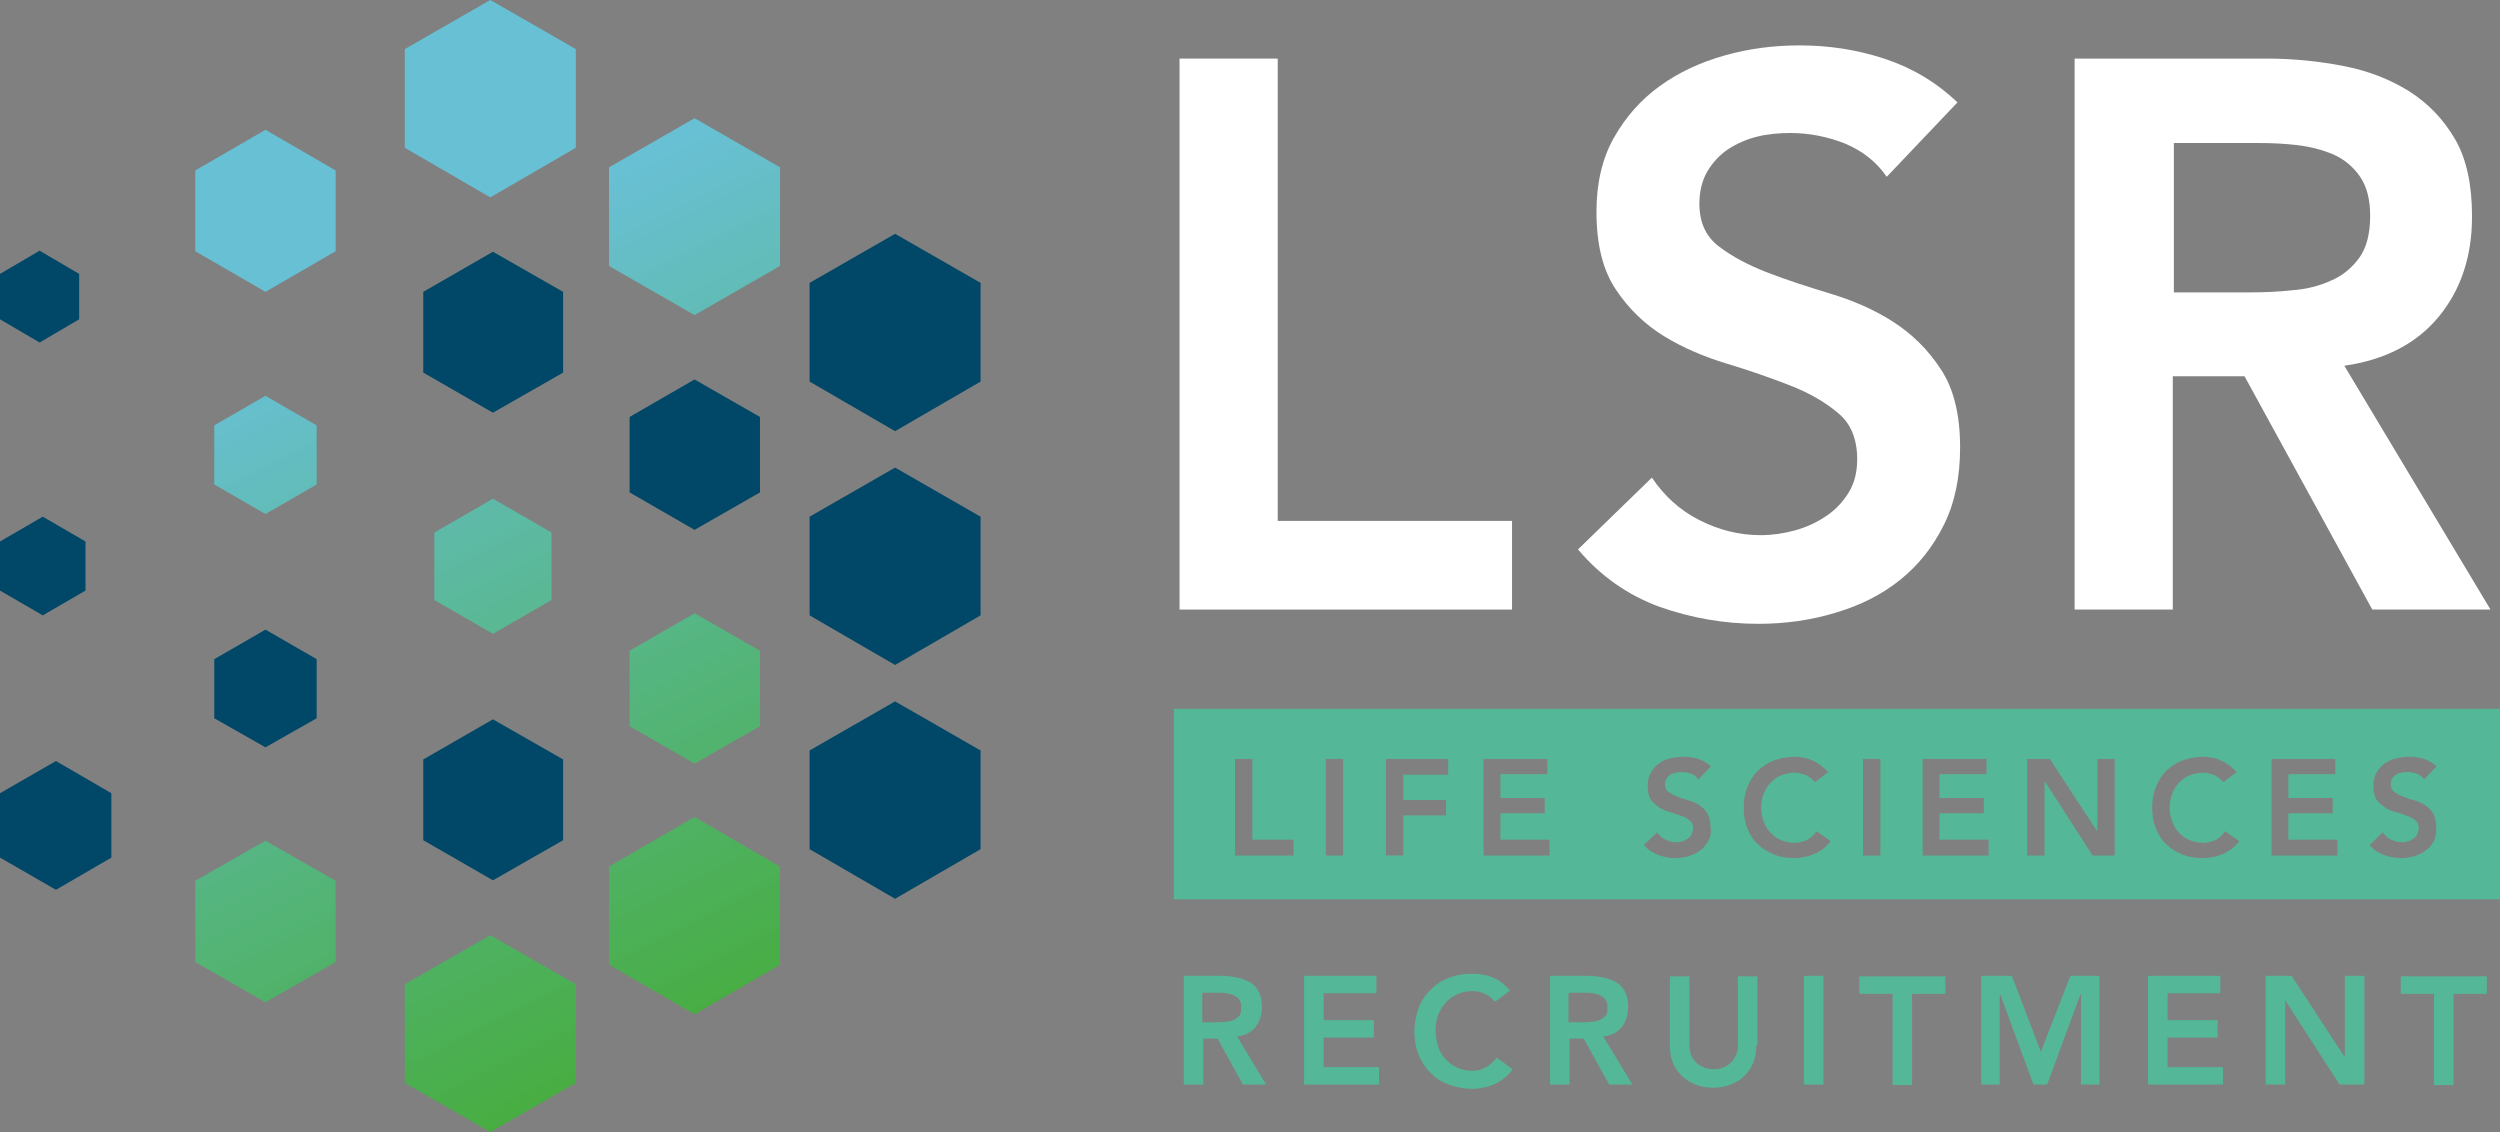
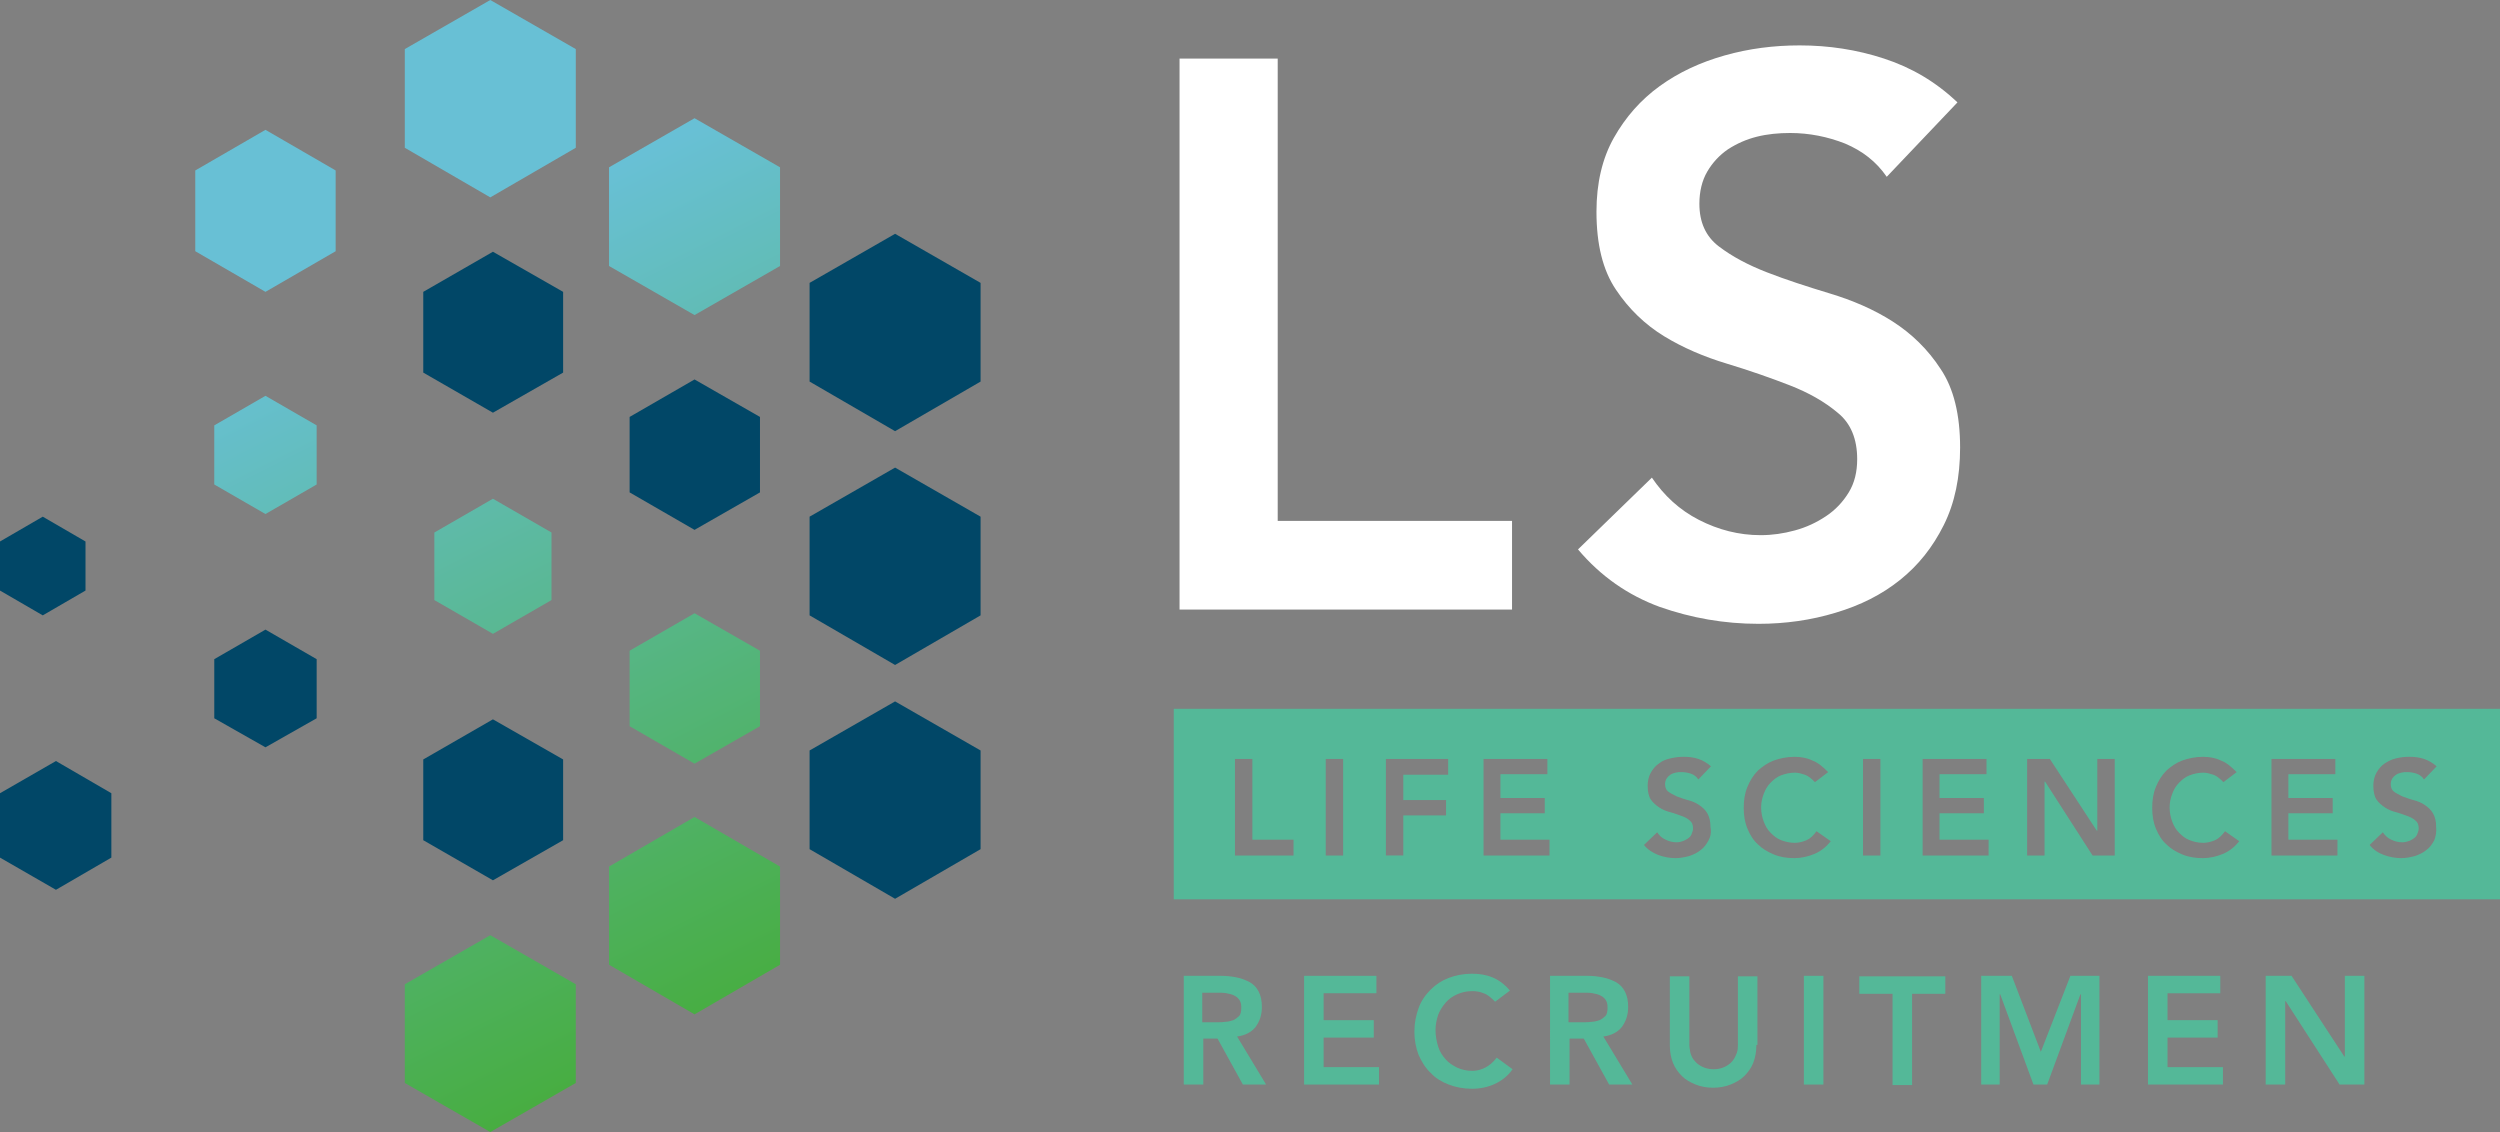
<svg xmlns="http://www.w3.org/2000/svg" version="1.1" id="Layer_1" x="0px" y="0px" viewBox="0 0 473.7 214.5" style="enable-background:new 0 0 473.7 214.5;" xml:space="preserve">
  <rect x="0" y="0" width="473.7" height="214.5" fill="#808080" stroke="none" />
  <style type="text/css">
	.st0{fill:url(#SVGID_1_);}
	.st1{fill:url(#SVGID_00000111167754569440042110000012827098991449199532_);}
	.st2{fill:#014767;}
	.st3{fill:url(#SVGID_00000112617934107453308280000003914749296224326332_);}
	.st4{fill:url(#SVGID_00000040575897865009808080000007023445428141461377_);}
	.st5{fill:url(#SVGID_00000143605706439456121030000010418144373338219658_);}
	.st6{fill:url(#SVGID_00000108288136415904184850000014990164036273371783_);}
	.st7{fill:url(#SVGID_00000034048672331710732850000016584254252501413822_);}
	.st8{fill:url(#SVGID_00000046321315712462670220000017704020780992366980_);}
	.st9{fill:url(#SVGID_00000108269522180106170120000011664312677259419025_);}
	.st10{fill:#FFFFFF;}
	.st11{fill:#54B898;}
</style>
  <g>
    <g>
      <linearGradient id="SVGID_1_" gradientUnits="userSpaceOnUse" x1="103.01" y1="38.764" x2="172.435" y2="176.623">
        <stop offset="2.100000e-07" style="stop-color:#68C0D5" />
        <stop offset="1" style="stop-color:#47AD3F" />
      </linearGradient>
      <polygon class="st0" points="109.1,28 109.1,9.3 92.9,0 76.7,9.3 76.7,28 92.9,37.4   " />
      <linearGradient id="SVGID_00000014597710311262150850000005706557160134961291_" gradientUnits="userSpaceOnUse" x1="124.914" y1="27.733" x2="194.339" y2="165.592">
        <stop offset="2.100000e-07" style="stop-color:#68C0D5" />
        <stop offset="1" style="stop-color:#47AD3F" />
      </linearGradient>
      <polygon style="fill:url(#SVGID_00000014597710311262150850000005706557160134961291_);" points="147.8,50.4 147.8,31.7     131.6,22.4 115.4,31.7 115.4,50.4 131.6,59.7   " />
      <polygon class="st2" points="185.8,72.3 185.8,53.6 169.6,44.3 153.4,53.6 153.4,72.3 169.6,81.7   " />
      <polygon class="st2" points="185.8,116.6 185.8,97.9 169.6,88.6 153.4,97.9 153.4,116.6 169.6,126   " />
      <polygon class="st2" points="144,93.3 144,79 131.6,71.9 119.3,79 119.3,93.3 131.6,100.4   " />
      <linearGradient id="SVGID_00000171715938490797649120000001375216713990559406_" gradientUnits="userSpaceOnUse" x1="88.993" y1="45.823" x2="158.418" y2="183.682">
        <stop offset="2.100000e-07" style="stop-color:#68C0D5" />
        <stop offset="1" style="stop-color:#47AD3F" />
      </linearGradient>
      <polygon style="fill:url(#SVGID_00000171715938490797649120000001375216713990559406_);" points="144,137.6 144,123.3     131.6,116.2 119.3,123.3 119.3,137.6 131.6,144.7   " />
      <linearGradient id="SVGID_00000054965595574412835950000005614882203040219819_" gradientUnits="userSpaceOnUse" x1="41.91" y1="69.534" x2="111.335" y2="207.393">
        <stop offset="2.100000e-07" style="stop-color:#68C0D5" />
        <stop offset="1" style="stop-color:#47AD3F" />
      </linearGradient>
      <polygon style="fill:url(#SVGID_00000054965595574412835950000005614882203040219819_);" points="60,91.8 60,80.6 50.3,75     40.6,80.6 40.6,91.8 50.3,97.4   " />
      <polygon class="st2" points="60,136.1 60,124.9 50.3,119.3 40.6,124.9 40.6,136.1 50.3,141.6   " />
      <polygon class="st2" points="16.2,111.9 16.2,102.6 8.1,97.9 0,102.6 0,111.9 8.1,116.6   " />
      <polygon class="st2" points="185.8,160.9 185.8,142.2 169.6,132.9 153.4,142.2 153.4,160.9 169.6,170.3   " />
      <polygon class="st2" points="106.7,70.6 106.7,55.3 93.4,47.7 80.2,55.3 80.2,70.6 93.4,78.2   " />
      <polygon class="st2" points="106.7,159.2 106.7,143.9 93.4,136.3 80.2,143.9 80.2,159.2 93.4,166.8   " />
      <linearGradient id="SVGID_00000105412367020710274110000014584868551906269627_" gradientUnits="userSpaceOnUse" x1="67.856" y1="56.467" x2="137.282" y2="194.326">
        <stop offset="2.100000e-07" style="stop-color:#68C0D5" />
        <stop offset="1" style="stop-color:#47AD3F" />
      </linearGradient>
      <polygon style="fill:url(#SVGID_00000105412367020710274110000014584868551906269627_);" points="104.5,113.7 104.5,100.9     93.4,94.5 82.3,100.9 82.3,113.7 93.4,120.1   " />
      <linearGradient id="SVGID_00000101787368642384650520000007957539008579598508_" gradientUnits="userSpaceOnUse" x1="71.703" y1="54.53" x2="141.128" y2="192.389">
        <stop offset="2.100000e-07" style="stop-color:#68C0D5" />
        <stop offset="1" style="stop-color:#47AD3F" />
      </linearGradient>
      <polygon style="fill:url(#SVGID_00000101787368642384650520000007957539008579598508_);" points="147.8,182.8 147.8,164.2     131.6,154.8 115.4,164.2 115.4,182.8 131.6,192.2   " />
      <linearGradient id="SVGID_00000113319910079623919440000016225477076478032283_" gradientUnits="userSpaceOnUse" x1="60.484" y1="60.18" x2="129.91" y2="198.038">
        <stop offset="2.100000e-07" style="stop-color:#68C0D5" />
        <stop offset="1" style="stop-color:#47AD3F" />
      </linearGradient>
      <polygon style="fill:url(#SVGID_00000113319910079623919440000016225477076478032283_);" points="63.6,47.6 63.6,32.3 50.3,24.6     37,32.3 37,47.6 50.3,55.3   " />
-       <polygon class="st2" points="15,60.5 15,51.9 7.5,47.5 0,51.9 0,60.5 7.5,64.9   " />
      <linearGradient id="SVGID_00000085934533421521521600000007393410692343310999_" gradientUnits="userSpaceOnUse" x1="31.84" y1="74.605" x2="101.265" y2="212.464">
        <stop offset="2.100000e-07" style="stop-color:#68C0D5" />
        <stop offset="1" style="stop-color:#47AD3F" />
      </linearGradient>
      <polygon style="fill:url(#SVGID_00000085934533421521521600000007393410692343310999_);" points="109.1,205.2 109.1,186.5     92.9,177.2 76.7,186.5 76.7,205.2 92.9,214.5   " />
      <linearGradient id="SVGID_00000162327447082896544790000008490080929281602475_" gradientUnits="userSpaceOnUse" x1="6.382" y1="87.426" x2="75.807" y2="225.284">
        <stop offset="2.100000e-07" style="stop-color:#68C0D5" />
        <stop offset="1" style="stop-color:#47AD3F" />
      </linearGradient>
-       <polygon style="fill:url(#SVGID_00000162327447082896544790000008490080929281602475_);" points="63.6,182.3 63.6,166.9     50.3,159.3 37,166.9 37,182.3 50.3,189.9   " />
      <polygon class="st2" points="21.1,162.5 21.1,150.3 10.6,144.2 0,150.3 0,162.5 10.6,168.6   " />
    </g>
    <g>
      <g>
        <path class="st10" d="M223.5,11.1h18.6v87.6h44.4v16.8h-63V11.1z" />
        <path class="st10" d="M357.5,33.5c-2-2.9-4.6-4.9-7.9-6.3c-3.3-1.3-6.8-2-10.4-2c-2.2,0-4.3,0.2-6.3,0.7c-2,0.5-3.8,1.3-5.5,2.4     c-1.6,1.1-2.9,2.5-3.9,4.2c-1,1.7-1.5,3.8-1.5,6.1c0,3.5,1.2,6.2,3.7,8.1c2.5,1.9,5.5,3.5,9.1,4.9c3.6,1.4,7.6,2.7,11.9,4     c4.3,1.3,8.3,3,11.9,5.3c3.6,2.3,6.7,5.3,9.1,9c2.5,3.7,3.7,8.7,3.7,14.9c0,5.6-1,10.5-3.1,14.7c-2.1,4.2-4.8,7.6-8.3,10.4     c-3.5,2.8-7.5,4.8-12.2,6.2c-4.6,1.4-9.5,2.1-14.6,2.1c-6.5,0-12.7-1.1-18.7-3.2c-6-2.2-11.2-5.8-15.5-10.9l14-13.6     c2.3,3.4,5.2,6.1,8.9,8s7.6,2.9,11.7,2.9c2.2,0,4.3-0.3,6.5-0.9c2.2-0.6,4.1-1.5,5.9-2.7c1.8-1.2,3.2-2.7,4.3-4.5     c1.1-1.8,1.6-3.9,1.6-6.3c0-3.8-1.2-6.8-3.7-8.8c-2.5-2.1-5.5-3.8-9.1-5.2c-3.6-1.4-7.6-2.8-11.9-4.1c-4.3-1.3-8.3-3-11.9-5.2     c-3.6-2.2-6.7-5.2-9.1-8.8c-2.5-3.7-3.7-8.6-3.7-14.8c0-5.4,1.1-10.1,3.3-14c2.2-3.9,5.1-7.2,8.7-9.8c3.6-2.6,7.7-4.5,12.3-5.8     c4.6-1.3,9.3-1.9,14.2-1.9c5.5,0,10.8,0.8,16,2.5c5.2,1.7,9.8,4.4,13.9,8.3L357.5,33.5z" />
-         <path class="st10" d="M393.2,11.1h36.3c5,0,9.9,0.5,14.5,1.4c4.7,0.9,8.8,2.5,12.5,4.8c3.6,2.3,6.5,5.3,8.7,9.1     c2.2,3.8,3.2,8.7,3.2,14.6c0,7.6-2.1,13.9-6.3,19c-4.2,5.1-10.2,8.2-17.9,9.3l27.7,46.2h-22.4l-24.2-44.2h-13.6v44.2h-18.6V11.1z      M426.3,55.4c2.7,0,5.3-0.1,8-0.4c2.7-0.2,5.1-0.8,7.3-1.8c2.2-0.9,4-2.4,5.4-4.3c1.4-1.9,2.1-4.6,2.1-8c0-3-0.6-5.5-1.9-7.4     c-1.3-1.9-3-3.3-5-4.2c-2.1-0.9-4.4-1.5-6.9-1.8s-4.9-0.4-7.3-0.4h-16.1v28.3H426.3z" />
      </g>
      <path class="st11" d="M222.4,134.3v36.1h251.3v-36.1H222.4z M245,162.1h-11v-18.3h3.3v15.3h7.8V162.1z M254.5,162.1h-3.3v-18.3    h3.3V162.1z M274.4,146.8h-8.5v4.8h8.1v2.9h-8.1v7.6h-3.3v-18.3h11.8V146.8z M293.7,162.1h-12.6v-18.3h12.1v2.9h-8.9v4.5h8.4v2.9    h-8.4v5h9.3V162.1z M323.7,159.3c-0.4,0.7-0.8,1.3-1.5,1.8c-0.6,0.5-1.3,0.8-2.1,1.1c-0.8,0.2-1.7,0.4-2.6,0.4    c-1.1,0-2.2-0.2-3.3-0.6c-1-0.4-2-1-2.7-1.9l2.5-2.4c0.4,0.6,0.9,1.1,1.6,1.4c0.6,0.3,1.3,0.5,2.1,0.5c0.4,0,0.8-0.1,1.1-0.2    s0.7-0.3,1-0.5c0.3-0.2,0.6-0.5,0.7-0.8s0.3-0.7,0.3-1.1c0-0.7-0.2-1.2-0.6-1.5c-0.4-0.4-1-0.7-1.6-0.9c-0.6-0.2-1.3-0.5-2.1-0.7    s-1.5-0.5-2.1-0.9c-0.6-0.4-1.2-0.9-1.6-1.5c-0.4-0.6-0.6-1.5-0.6-2.6c0-0.9,0.2-1.8,0.6-2.5c0.4-0.7,0.9-1.3,1.5-1.7    c0.6-0.5,1.3-0.8,2.2-1s1.6-0.3,2.5-0.3c1,0,1.9,0.1,2.8,0.4c0.9,0.3,1.7,0.8,2.4,1.4l-2.4,2.5c-0.3-0.5-0.8-0.9-1.4-1.1    c-0.6-0.2-1.2-0.3-1.8-0.3c-0.4,0-0.7,0-1.1,0.1c-0.4,0.1-0.7,0.2-1,0.4c-0.3,0.2-0.5,0.4-0.7,0.7c-0.2,0.3-0.3,0.7-0.3,1.1    c0,0.6,0.2,1.1,0.6,1.4c0.4,0.3,1,0.6,1.6,0.9c0.6,0.2,1.3,0.5,2.1,0.7s1.5,0.5,2.1,0.9c0.6,0.4,1.2,0.9,1.6,1.6    c0.4,0.7,0.6,1.5,0.6,2.6C324.3,157.7,324.1,158.6,323.7,159.3z M343.8,161.8c-1.2,0.5-2.5,0.8-3.8,0.8c-1.4,0-2.7-0.2-3.9-0.7    s-2.2-1.1-3-1.9c-0.9-0.8-1.5-1.8-2-3c-0.5-1.2-0.7-2.5-0.7-3.9c0-1.5,0.2-2.8,0.7-4s1.1-2.2,2-3.1c0.9-0.8,1.9-1.5,3-1.9    s2.5-0.7,3.9-0.7c1.2,0,2.4,0.2,3.4,0.7c1.1,0.4,2,1.2,3,2.2l-2.5,1.9c-0.7-0.7-1.3-1.2-1.9-1.4c-0.6-0.2-1.3-0.4-1.9-0.4    c-0.9,0-1.8,0.2-2.6,0.5c-0.8,0.3-1.4,0.8-2,1.4c-0.6,0.6-1,1.3-1.3,2.1c-0.3,0.8-0.5,1.6-0.5,2.6c0,1,0.2,1.9,0.5,2.7    c0.3,0.8,0.7,1.5,1.3,2.1c0.6,0.6,1.2,1.1,2,1.4c0.8,0.3,1.6,0.5,2.6,0.5c0.7,0,1.5-0.2,2.2-0.5s1.3-0.9,1.9-1.7l2.7,1.9    C346,160.5,345,161.3,343.8,161.8z M356.2,162.1H353v-18.3h3.3V162.1z M376.9,162.1h-12.6v-18.3h12.1v2.9h-8.9v4.5h8.4v2.9h-8.4v5    h9.3V162.1z M400.6,162.1h-4.1l-9-14h-0.1v14h-3.3v-18.3h4.3l8.9,13.6h0.1v-13.6h3.3V162.1z M421.2,161.8    c-1.2,0.5-2.5,0.8-3.8,0.8c-1.4,0-2.7-0.2-3.9-0.7s-2.2-1.1-3-1.9c-0.9-0.8-1.5-1.8-2-3c-0.5-1.2-0.7-2.5-0.7-3.9    c0-1.5,0.2-2.8,0.7-4s1.1-2.2,2-3.1c0.9-0.8,1.9-1.5,3-1.9s2.5-0.7,3.9-0.7c1.2,0,2.4,0.2,3.4,0.7c1.1,0.4,2,1.2,3,2.2l-2.5,1.9    c-0.7-0.7-1.3-1.2-1.9-1.4c-0.6-0.2-1.3-0.4-1.9-0.4c-0.9,0-1.8,0.2-2.6,0.5c-0.8,0.3-1.4,0.8-2,1.4c-0.6,0.6-1,1.3-1.3,2.1    c-0.3,0.8-0.5,1.6-0.5,2.6c0,1,0.2,1.9,0.5,2.7c0.3,0.8,0.7,1.5,1.3,2.1c0.6,0.6,1.2,1.1,2,1.4c0.8,0.3,1.6,0.5,2.6,0.5    c0.7,0,1.5-0.2,2.2-0.5s1.3-0.9,1.9-1.7l2.7,1.9C423.4,160.5,422.4,161.3,421.2,161.8z M443,162.1h-12.6v-18.3h12.1v2.9h-8.9v4.5    h8.4v2.9h-8.4v5h9.3V162.1z M461.2,159.3c-0.4,0.7-0.8,1.3-1.5,1.8c-0.6,0.5-1.3,0.8-2.1,1.1c-0.8,0.2-1.7,0.4-2.6,0.4    c-1.1,0-2.2-0.2-3.3-0.6c-1.1-0.4-2-1-2.7-1.9l2.5-2.4c0.4,0.6,0.9,1.1,1.6,1.4c0.6,0.3,1.3,0.5,2.1,0.5c0.4,0,0.8-0.1,1.1-0.2    c0.4-0.1,0.7-0.3,1-0.5c0.3-0.2,0.6-0.5,0.7-0.8s0.3-0.7,0.3-1.1c0-0.7-0.2-1.2-0.6-1.5c-0.4-0.4-1-0.7-1.6-0.9    c-0.6-0.2-1.3-0.5-2.1-0.7c-0.8-0.2-1.5-0.5-2.1-0.9c-0.6-0.4-1.2-0.9-1.6-1.5s-0.6-1.5-0.6-2.6c0-0.9,0.2-1.8,0.6-2.5    s0.9-1.3,1.5-1.7s1.3-0.8,2.2-1c0.8-0.2,1.6-0.3,2.5-0.3c1,0,1.9,0.1,2.8,0.4c0.9,0.3,1.7,0.8,2.4,1.4l-2.4,2.5    c-0.3-0.5-0.8-0.9-1.4-1.1s-1.2-0.3-1.8-0.3c-0.4,0-0.7,0-1.1,0.1c-0.4,0.1-0.7,0.2-1,0.4c-0.3,0.2-0.5,0.4-0.7,0.7    c-0.2,0.3-0.3,0.7-0.3,1.1c0,0.6,0.2,1.1,0.6,1.4c0.4,0.3,1,0.6,1.6,0.9c0.6,0.2,1.3,0.5,2.1,0.7c0.8,0.2,1.5,0.5,2.1,0.9    c0.6,0.4,1.2,0.9,1.6,1.6c0.4,0.7,0.6,1.5,0.6,2.6C461.7,157.7,461.5,158.6,461.2,159.3z" />
      <g>
        <path class="st11" d="M224.2,184.9h7.2c1,0,1.9,0.1,2.9,0.3s1.7,0.5,2.5,0.9c0.7,0.4,1.3,1,1.7,1.8c0.4,0.8,0.6,1.7,0.6,2.9     c0,1.5-0.4,2.7-1.2,3.8c-0.8,1-2,1.6-3.5,1.8l5.5,9.1h-4.4l-4.8-8.7h-2.7v8.7h-3.7V184.9z M230.7,193.7c0.5,0,1,0,1.6-0.1     c0.5,0,1-0.2,1.4-0.3c0.4-0.2,0.8-0.5,1.1-0.8s0.4-0.9,0.4-1.6c0-0.6-0.1-1.1-0.4-1.5c-0.3-0.4-0.6-0.6-1-0.8     c-0.4-0.2-0.9-0.3-1.4-0.4c-0.5-0.1-1-0.1-1.4-0.1h-3.2v5.6H230.7z" />
        <path class="st11" d="M247.1,184.9h13.7v3.3h-10v5.1h9.5v3.3h-9.5v5.6h10.5v3.3h-14.2V184.9z" />
        <path class="st11" d="M283.3,189.8c-0.8-0.8-1.5-1.4-2.2-1.6c-0.7-0.3-1.4-0.4-2.1-0.4c-1.1,0-2,0.2-2.9,0.6     c-0.9,0.4-1.6,0.9-2.2,1.6s-1.1,1.5-1.4,2.3c-0.3,0.9-0.5,1.9-0.5,2.9c0,1.1,0.2,2.1,0.5,3.1s0.8,1.7,1.4,2.4s1.4,1.2,2.2,1.6     c0.9,0.4,1.8,0.6,2.9,0.6c0.8,0,1.6-0.2,2.4-0.6c0.8-0.4,1.5-1,2.2-1.9l3,2.2c-0.9,1.3-2.1,2.2-3.4,2.8c-1.3,0.6-2.8,0.9-4.3,0.9     c-1.6,0-3.1-0.3-4.4-0.8c-1.3-0.5-2.5-1.2-3.4-2.2c-1-0.9-1.7-2.1-2.3-3.4c-0.5-1.3-0.8-2.8-0.8-4.4c0-1.7,0.3-3.1,0.8-4.5     s1.3-2.5,2.3-3.5c1-1,2.1-1.7,3.4-2.2c1.3-0.5,2.8-0.8,4.4-0.8c1.4,0,2.7,0.2,3.9,0.7s2.3,1.3,3.3,2.5L283.3,189.8z" />
        <path class="st11" d="M293.6,184.9h7.2c1,0,1.9,0.1,2.9,0.3s1.7,0.5,2.5,0.9c0.7,0.4,1.3,1,1.7,1.8c0.4,0.8,0.6,1.7,0.6,2.9     c0,1.5-0.4,2.7-1.2,3.8c-0.8,1-2,1.6-3.5,1.8l5.5,9.1h-4.4l-4.8-8.7h-2.7v8.7h-3.7V184.9z M300.1,193.7c0.5,0,1,0,1.6-0.1     c0.5,0,1-0.2,1.4-0.3c0.4-0.2,0.8-0.5,1.1-0.8s0.4-0.9,0.4-1.6c0-0.6-0.1-1.1-0.4-1.5c-0.3-0.4-0.6-0.6-1-0.8     c-0.4-0.2-0.9-0.3-1.4-0.4c-0.5-0.1-1-0.1-1.4-0.1h-3.2v5.6H300.1z" />
        <path class="st11" d="M332.8,198c0,1.2-0.2,2.4-0.6,3.4c-0.4,1-1,1.8-1.7,2.5c-0.7,0.7-1.6,1.2-2.6,1.6c-1,0.4-2.1,0.6-3.3,0.6     c-1.2,0-2.3-0.2-3.3-0.6c-1-0.4-1.9-0.9-2.6-1.6c-0.7-0.7-1.3-1.5-1.7-2.5c-0.4-1-0.6-2.1-0.6-3.4v-13h3.7v12.9     c0,0.5,0.1,1,0.2,1.6c0.2,0.6,0.4,1.1,0.8,1.5c0.4,0.5,0.8,0.8,1.4,1.1c0.6,0.3,1.3,0.5,2.2,0.5s1.6-0.2,2.2-0.5     c0.6-0.3,1.1-0.7,1.4-1.1c0.4-0.5,0.6-1,0.8-1.5c0.2-0.6,0.2-1.1,0.2-1.6v-12.9h3.7V198z" />
        <path class="st11" d="M341.8,184.9h3.7v20.6h-3.7V184.9z" />
        <path class="st11" d="M358.6,188.3h-6.3v-3.3h16.3v3.3h-6.3v17.3h-3.7V188.3z" />
        <path class="st11" d="M375.6,184.9h5.6l5.5,14.4l5.6-14.4h5.5v20.6h-3.5v-17.1h-0.1l-6.3,17.1h-2.6l-6.3-17.1h-0.1v17.1h-3.5     V184.9z" />
        <path class="st11" d="M407,184.9h13.7v3.3h-10v5.1h9.5v3.3h-9.5v5.6h10.5v3.3H407V184.9z" />
        <path class="st11" d="M429.3,184.9h4.9l10,15.3h0.1v-15.3h3.7v20.6h-4.7l-10.2-15.8H433v15.8h-3.7V184.9z" />
-         <path class="st11" d="M461.2,188.3h-6.3v-3.3h16.3v3.3h-6.3v17.3h-3.7V188.3z" />
      </g>
    </g>
  </g>
</svg>